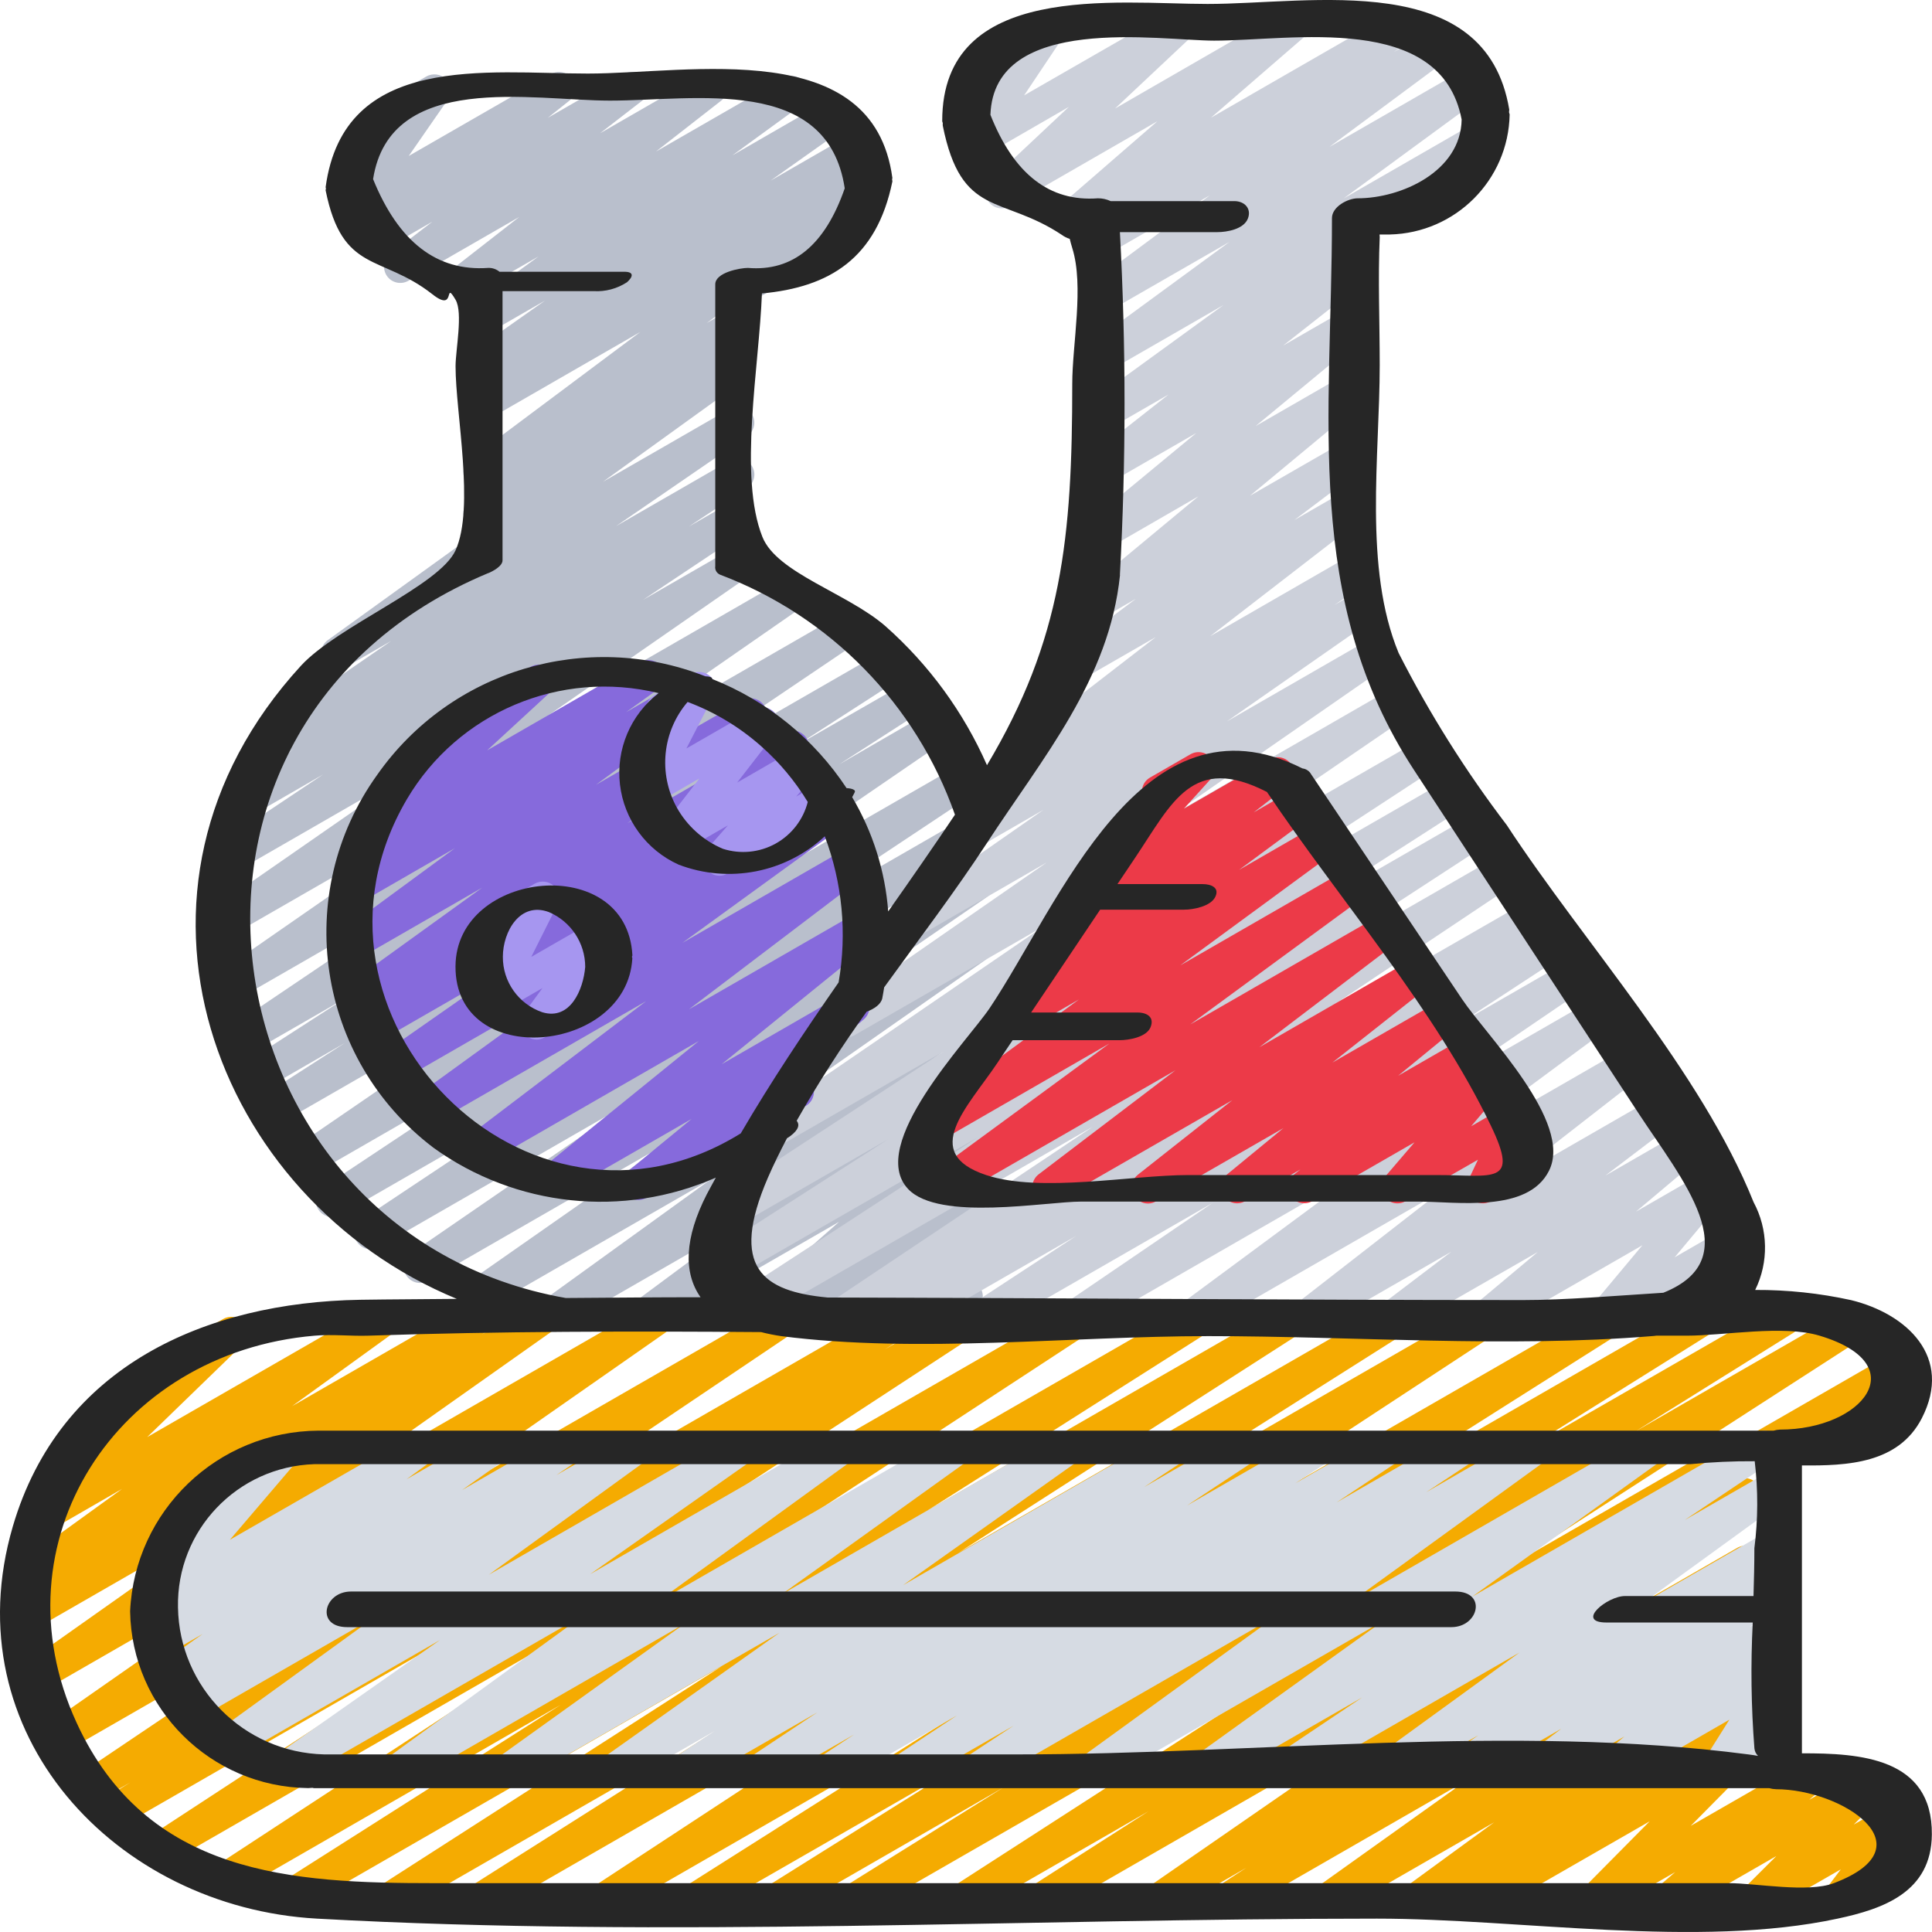
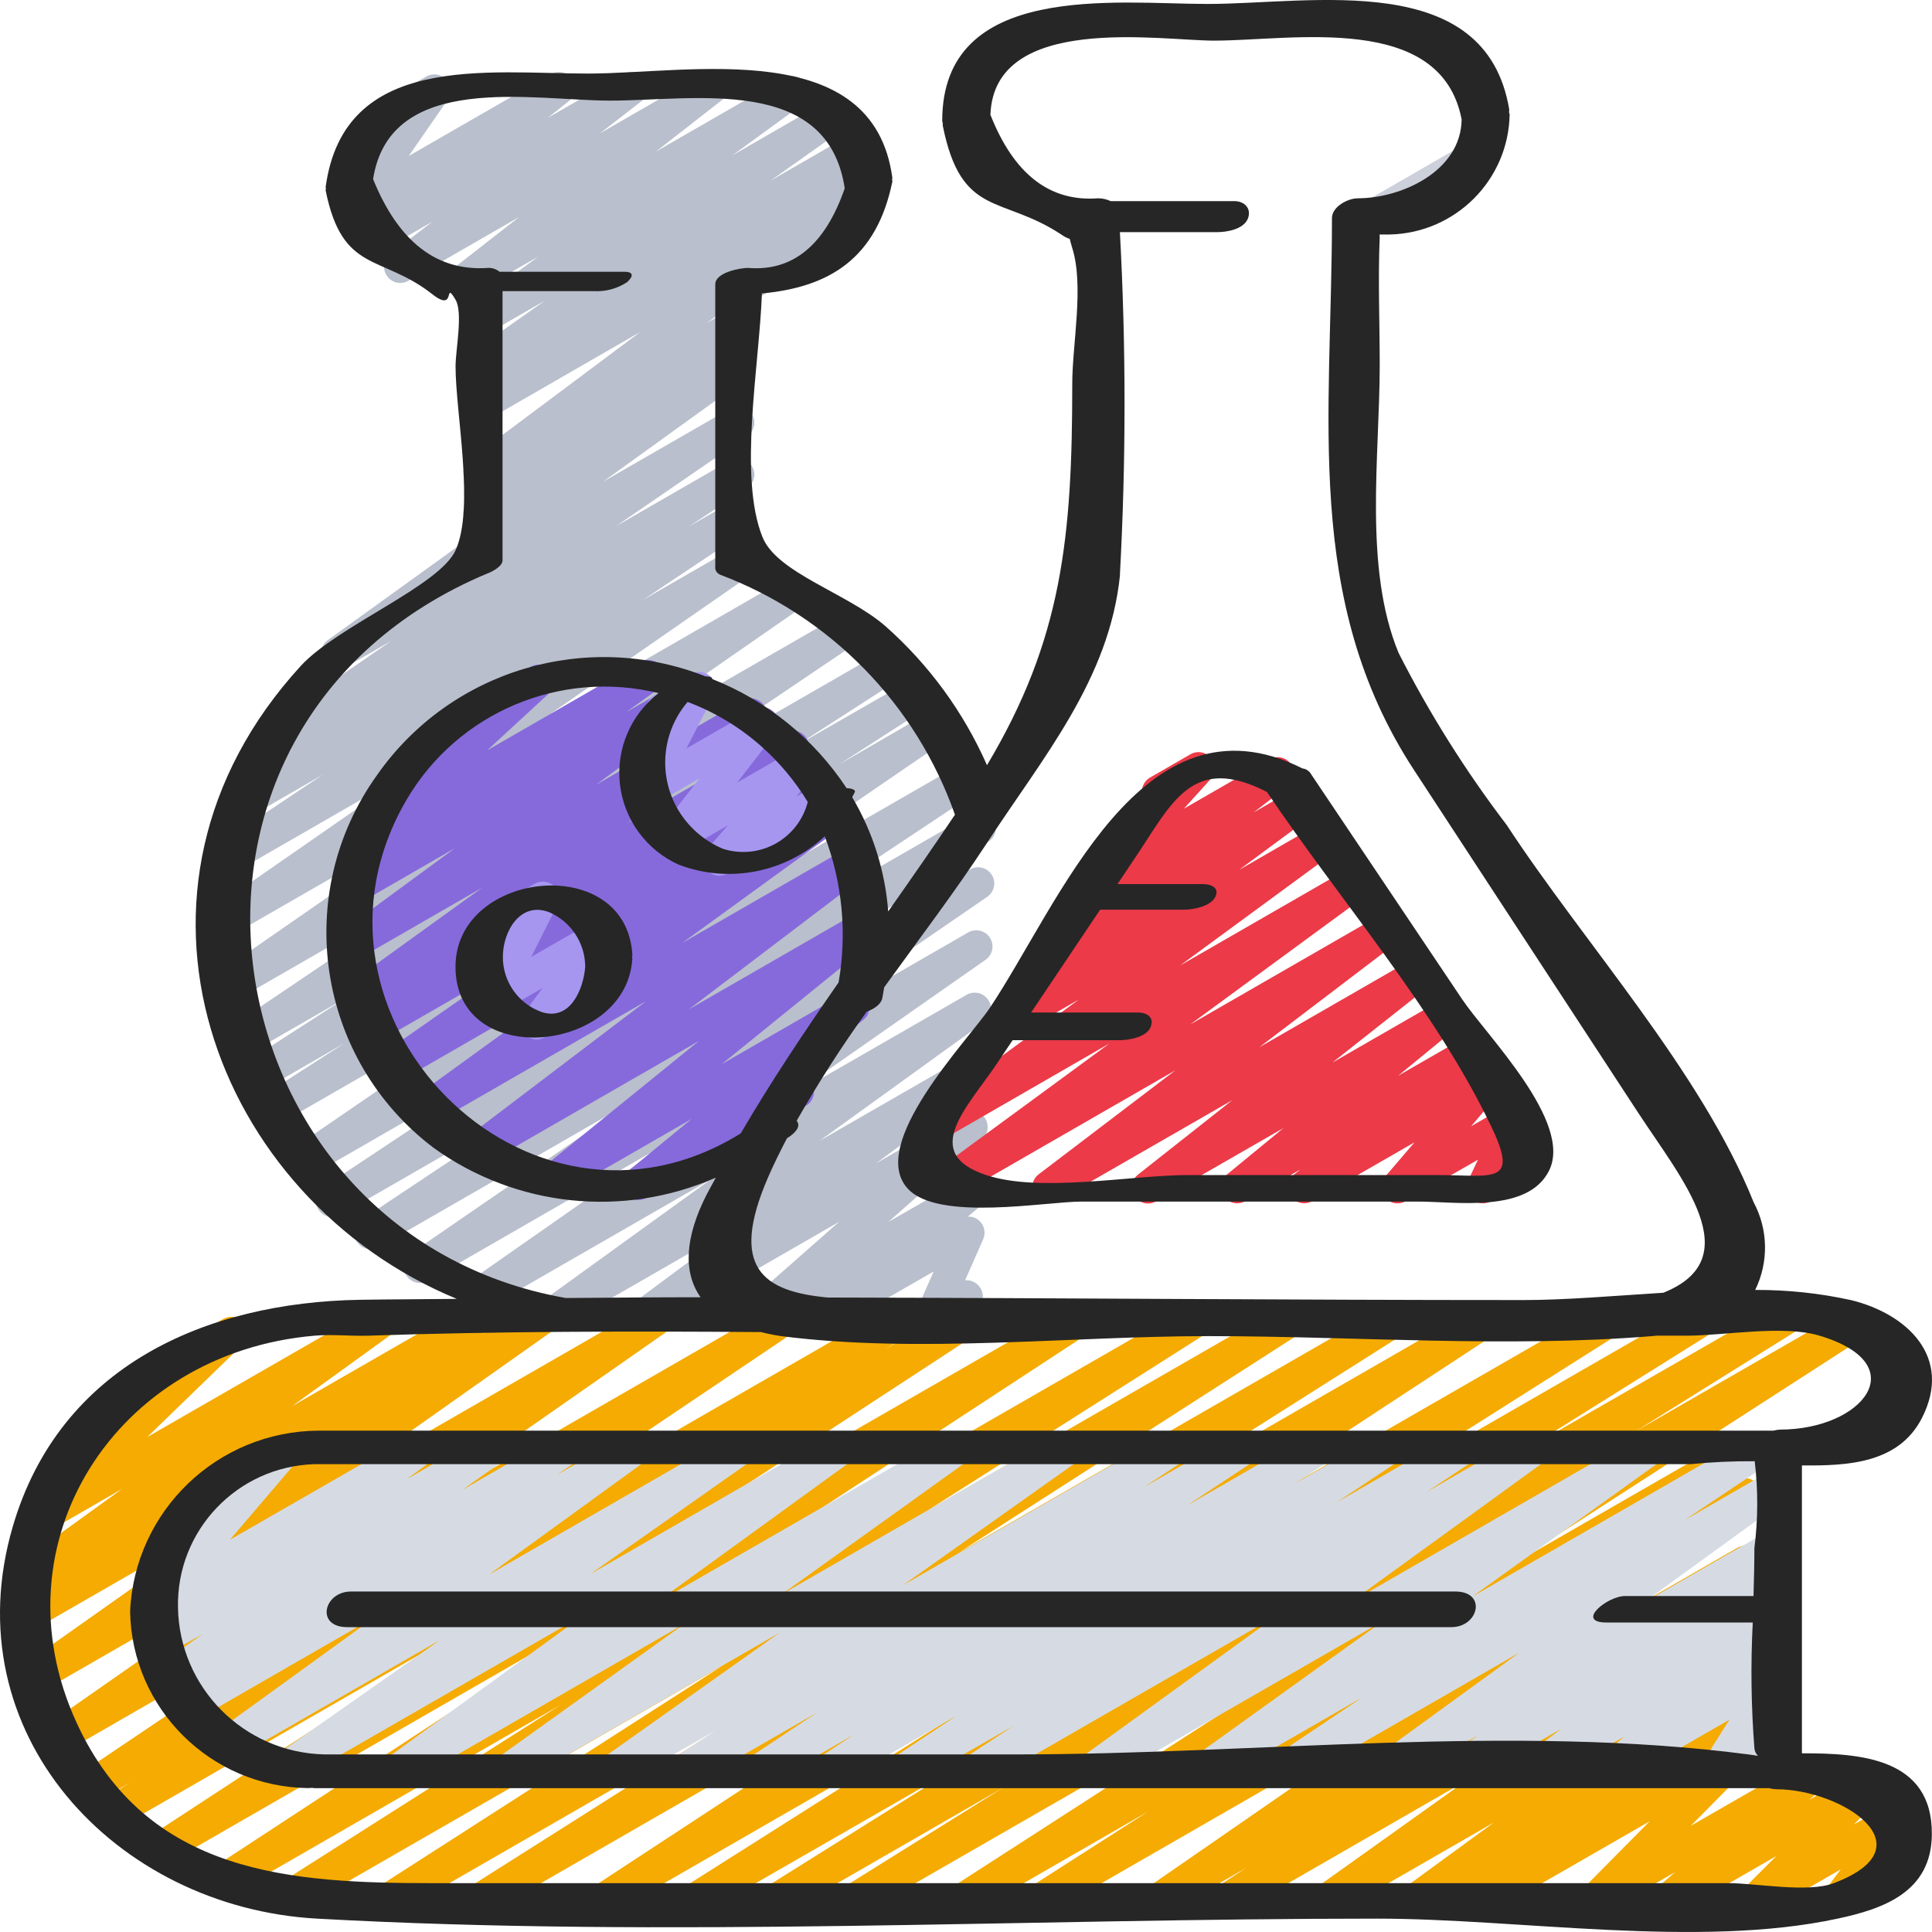
<svg xmlns="http://www.w3.org/2000/svg" width="64" height="64" viewBox="0 0 64 64" fill="none">
  <path d="M25.012 9.843C24.768 9.843 24.555 9.679 24.492 9.445C24.429 9.21 24.532 8.963 24.743 8.842L28.239 6.828C28.497 6.68 28.826 6.768 28.975 7.025C29.123 7.281 29.035 7.61 28.777 7.758L25.281 9.771C25.199 9.818 25.106 9.843 25.012 9.843Z" fill="#B9BFCC" />
  <path d="M21.261 44.158C21.029 44.158 20.824 44.01 20.75 43.791C20.677 43.572 20.753 43.331 20.938 43.192L24.467 40.575L18.673 43.91C18.425 44.052 18.109 43.975 17.954 43.736C17.799 43.497 17.858 43.178 18.089 43.011L23.537 39.075L16.18 43.31C15.931 43.451 15.615 43.373 15.461 43.132C15.307 42.891 15.369 42.572 15.602 42.407L22.047 37.901L14.202 42.417C13.95 42.575 13.617 42.5 13.459 42.248C13.3 41.997 13.376 41.666 13.628 41.508L20.944 36.48L12.537 41.32C12.287 41.456 11.973 41.374 11.822 41.132C11.672 40.891 11.737 40.574 11.97 40.41L18.311 36.191L11.264 40.248C11.014 40.388 10.697 40.307 10.545 40.064C10.393 39.82 10.46 39.501 10.696 39.338L17.708 34.68L10.226 38.989C9.977 39.126 9.664 39.045 9.512 38.805C9.36 38.565 9.422 38.249 9.653 38.083L19.517 31.324L9.144 37.292C8.892 37.428 8.578 37.344 8.428 37.101C8.279 36.857 8.347 36.539 8.583 36.378L11.416 34.554L8.561 36.202C8.397 36.302 8.192 36.307 8.023 36.216C7.854 36.124 7.747 35.95 7.742 35.758C7.737 35.567 7.835 35.387 7.999 35.287L11.419 33.081L8.171 34.951C7.92 35.1 7.596 35.021 7.441 34.775C7.286 34.528 7.357 34.203 7.6 34.043L15.454 28.741L7.761 33.169C7.512 33.308 7.198 33.229 7.045 32.988C6.892 32.748 6.954 32.431 7.186 32.265L15.592 26.43L7.583 31.038C7.333 31.176 7.019 31.097 6.866 30.857C6.713 30.616 6.775 30.299 7.007 30.133L13.699 25.488L7.812 28.878C7.56 29.035 7.228 28.958 7.071 28.706C6.913 28.455 6.99 28.124 7.243 27.967L10.703 25.656L8.349 27.013C8.096 27.169 7.764 27.092 7.608 26.84C7.451 26.588 7.529 26.257 7.782 26.101L9.718 24.822L9.195 25.124C8.945 25.266 8.627 25.187 8.473 24.944C8.32 24.701 8.385 24.381 8.622 24.217L12.962 21.23L11.45 22.102C11.201 22.25 10.879 22.175 10.722 21.933C10.564 21.69 10.628 21.367 10.865 21.201L15.964 17.524C15.719 17.558 15.482 17.422 15.389 17.194C15.296 16.965 15.372 16.703 15.572 16.558L16.28 16.039L16.155 16.111C15.909 16.252 15.595 16.178 15.438 15.942C15.281 15.705 15.336 15.387 15.564 15.217L21.21 10.997L16.148 13.912C15.898 14.057 15.577 13.978 15.423 13.734C15.268 13.489 15.336 13.167 15.576 13.005L16.173 12.599L16.143 12.617C15.894 12.76 15.576 12.683 15.421 12.442C15.266 12.201 15.328 11.881 15.563 11.715L18.059 9.954L16.14 11.059C15.893 11.204 15.575 11.129 15.419 10.889C15.262 10.649 15.322 10.329 15.554 10.162L17.838 8.496L15.652 9.751C15.408 9.891 15.096 9.819 14.938 9.586C14.78 9.354 14.829 9.038 15.051 8.864L17.202 7.186L13.523 9.304C13.278 9.441 12.969 9.367 12.813 9.135C12.657 8.903 12.706 8.59 12.926 8.416L14.324 7.343L12.51 8.387C12.267 8.527 11.956 8.457 11.797 8.226C11.638 7.994 11.685 7.679 11.905 7.504L12.614 6.94L12.014 7.285C11.796 7.411 11.52 7.37 11.349 7.185C11.178 7 11.159 6.722 11.302 6.516L12.593 4.652L12.576 4.663C12.319 4.809 11.992 4.72 11.844 4.465C11.696 4.21 11.783 3.883 12.038 3.734L14.119 2.536C14.337 2.41 14.613 2.451 14.784 2.636C14.955 2.82 14.974 3.098 14.831 3.305L13.54 5.167L18.253 2.455C18.496 2.317 18.805 2.389 18.962 2.619C19.12 2.85 19.074 3.162 18.857 3.338L18.147 3.903L20.665 2.455C20.91 2.316 21.221 2.389 21.378 2.622C21.535 2.855 21.485 3.17 21.263 3.343L19.876 4.416L23.28 2.455C23.525 2.314 23.838 2.386 23.996 2.619C24.154 2.853 24.104 3.169 23.881 3.342L21.729 5.021L25.952 2.59C26.2 2.446 26.517 2.521 26.674 2.761C26.83 3.001 26.77 3.321 26.538 3.488L24.259 5.149L27.442 3.313C27.691 3.17 28.009 3.247 28.163 3.489C28.319 3.73 28.256 4.05 28.022 4.216L25.527 5.984L28.232 4.426C28.482 4.286 28.798 4.366 28.951 4.608C29.104 4.851 29.038 5.17 28.803 5.334L28.218 5.732L28.468 5.587C28.715 5.445 29.029 5.519 29.186 5.756C29.343 5.993 29.288 6.31 29.06 6.481L23.413 10.701L24.177 10.26C24.424 10.118 24.74 10.193 24.896 10.431C25.052 10.67 24.994 10.989 24.764 11.157L24.056 11.676L24.179 11.606C24.427 11.457 24.749 11.532 24.907 11.774C25.064 12.017 25 12.34 24.763 12.506L19.975 15.959L24.183 13.537C24.433 13.394 24.751 13.473 24.905 13.716C25.059 13.959 24.993 14.28 24.756 14.443L20.409 17.428L24.185 15.253C24.436 15.111 24.756 15.192 24.908 15.437C25.061 15.682 24.992 16.003 24.752 16.164L22.821 17.442L24.188 16.655C24.441 16.498 24.772 16.575 24.93 16.826C25.087 17.078 25.01 17.409 24.758 17.565L21.299 19.873L24.191 18.209C24.44 18.07 24.754 18.15 24.907 18.39C25.06 18.63 24.998 18.948 24.766 19.114L18.076 23.758L26.083 19.145C26.333 19 26.653 19.078 26.808 19.321C26.963 19.565 26.897 19.887 26.659 20.05L18.25 25.887L27.87 20.347C28.121 20.199 28.445 20.277 28.6 20.524C28.755 20.77 28.685 21.095 28.441 21.256L20.587 26.56L29.279 21.556C29.531 21.413 29.852 21.496 30.004 21.743C30.155 21.99 30.082 22.313 29.839 22.472L26.42 24.677L30.069 22.583C30.322 22.44 30.643 22.523 30.794 22.77C30.946 23.017 30.873 23.34 30.63 23.498L27.798 25.322L30.822 23.572C31.073 23.424 31.396 23.502 31.551 23.747C31.707 23.993 31.639 24.317 31.397 24.479L21.533 31.238L31.695 25.388C31.946 25.245 32.266 25.326 32.418 25.571C32.571 25.816 32.502 26.137 32.262 26.299L25.25 30.958L32.175 26.971C32.427 26.822 32.752 26.901 32.906 27.149C33.061 27.397 32.988 27.723 32.743 27.882L26.4 32.101L32.124 28.805C32.375 28.657 32.698 28.734 32.853 28.98C33.009 29.225 32.94 29.549 32.699 29.711L25.383 34.739L32.075 30.887C32.324 30.746 32.64 30.825 32.794 31.065C32.948 31.306 32.886 31.625 32.653 31.791L26.211 36.297L32.021 32.954C32.269 32.812 32.585 32.888 32.74 33.127C32.896 33.366 32.836 33.685 32.605 33.853L27.152 37.79L31.965 35.021C32.212 34.878 32.528 34.952 32.685 35.19C32.842 35.428 32.785 35.746 32.556 35.916L29.028 38.533L31.914 36.871C32.153 36.735 32.457 36.801 32.617 37.023C32.778 37.246 32.745 37.554 32.539 37.736L29.424 40.481L31.853 39.086C32.095 38.948 32.402 39.017 32.561 39.244C32.721 39.471 32.68 39.783 32.468 39.962L32.059 40.304C32.197 40.294 32.334 40.341 32.436 40.435C32.609 40.59 32.663 40.837 32.57 41.05L31.97 42.411C32.179 42.395 32.378 42.498 32.485 42.677C32.633 42.933 32.545 43.26 32.289 43.409L31.124 44.083C30.922 44.198 30.67 44.172 30.497 44.018C30.323 43.863 30.269 43.616 30.362 43.403L30.93 42.119L27.513 44.083C27.272 44.218 26.967 44.149 26.809 43.923C26.65 43.697 26.689 43.388 26.898 43.208L27.05 43.081L25.308 44.083C25.069 44.218 24.766 44.153 24.605 43.93C24.445 43.707 24.478 43.4 24.683 43.217L27.797 40.474L21.53 44.083C21.448 44.131 21.355 44.157 21.261 44.158Z" fill="#B9BFCC" />
-   <path d="M58.343 48.482C58.1 48.481 57.888 48.318 57.825 48.084C57.762 47.851 57.864 47.604 58.074 47.482L62.756 44.786C62.978 44.659 63.259 44.706 63.428 44.897C63.597 45.089 63.607 45.372 63.452 45.576L62.914 46.271C63.155 46.277 63.362 46.441 63.422 46.674C63.482 46.906 63.38 47.15 63.172 47.271L61.235 48.383C61.013 48.51 60.732 48.464 60.563 48.272C60.394 48.081 60.384 47.797 60.539 47.594L60.948 47.057L58.604 48.407C58.525 48.454 58.435 48.48 58.343 48.482Z" fill="#F5AB01" />
  <path d="M28.292 63.47C28.052 63.47 27.84 63.312 27.774 63.082C27.707 62.852 27.802 62.605 28.006 62.478L33.231 59.218L25.971 63.402C25.718 63.544 25.398 63.459 25.247 63.211C25.098 62.963 25.172 62.641 25.416 62.484L31.648 58.582L23.273 63.395C23.02 63.531 22.705 63.446 22.557 63.201C22.408 62.956 22.478 62.638 22.715 62.478L31.524 56.899L20.244 63.395C19.993 63.531 19.679 63.447 19.529 63.205C19.379 62.962 19.445 62.645 19.68 62.483L33.59 53.363L16.158 63.395C15.905 63.531 15.59 63.446 15.441 63.201C15.293 62.956 15.363 62.638 15.601 62.478L24.429 56.888L13.126 63.395C12.875 63.527 12.563 63.442 12.415 63.2C12.267 62.958 12.333 62.643 12.566 62.48L23.912 55.195L9.841 63.294C9.588 63.438 9.265 63.355 9.114 63.106C8.963 62.857 9.038 62.533 9.284 62.376L18.571 56.476L7.589 62.803C7.339 62.938 7.026 62.855 6.877 62.613C6.727 62.372 6.792 62.056 7.024 61.892L19.835 53.506L5.483 61.767C5.23 61.918 4.903 61.838 4.748 61.588C4.594 61.339 4.669 61.011 4.918 60.854L16.076 53.559L3.962 60.532C3.708 60.685 3.377 60.603 3.224 60.349C3.07 60.095 3.153 59.766 3.407 59.613L4.316 59.045L3.17 59.703C2.92 59.841 2.605 59.76 2.454 59.518C2.302 59.276 2.367 58.958 2.601 58.794L13.01 51.786L2.117 58.056C1.868 58.197 1.552 58.118 1.398 57.878C1.244 57.637 1.306 57.318 1.539 57.153L11.374 50.286L1.379 56.04C1.128 56.199 0.796 56.124 0.637 55.874C0.478 55.623 0.552 55.292 0.803 55.133L8.168 49.932L1.126 53.983C0.874 54.129 0.552 54.048 0.399 53.801C0.246 53.555 0.317 53.231 0.56 53.071L1.063 52.741C0.848 52.78 0.63 52.687 0.509 52.506C0.352 52.266 0.412 51.946 0.644 51.779L4.045 49.321L1.678 50.686C1.443 50.823 1.143 50.764 0.978 50.547C0.814 50.331 0.837 50.026 1.033 49.838L4.193 46.77C3.933 46.888 3.626 46.783 3.494 46.531C3.361 46.279 3.449 45.968 3.693 45.822L7.388 43.696C7.623 43.559 7.924 43.618 8.088 43.834C8.253 44.051 8.229 44.355 8.034 44.544L4.877 47.605L12.49 43.225C12.738 43.083 13.054 43.159 13.209 43.398C13.365 43.637 13.305 43.956 13.074 44.124L9.674 46.582L15.506 43.225C15.756 43.09 16.069 43.173 16.218 43.415C16.368 43.656 16.303 43.972 16.071 44.135L15.972 44.202L17.671 43.225C17.919 43.087 18.232 43.165 18.385 43.404C18.538 43.642 18.48 43.958 18.25 44.126L10.887 49.327L21.49 43.225C21.738 43.089 22.05 43.168 22.202 43.406C22.355 43.644 22.296 43.959 22.068 44.127L12.235 50.993L25.732 43.225C25.982 43.091 26.293 43.173 26.443 43.413C26.593 43.652 26.531 43.967 26.302 44.132L15.887 51.145L29.646 43.225C29.899 43.088 30.215 43.174 30.364 43.42C30.512 43.666 30.44 43.984 30.201 44.143L29.313 44.698L31.873 43.225C32.124 43.088 32.438 43.172 32.588 43.414C32.738 43.657 32.671 43.974 32.436 44.136L21.278 51.432L35.544 43.225C35.795 43.088 36.109 43.172 36.259 43.414C36.409 43.657 36.342 43.974 36.107 44.136L23.29 52.526L39.452 43.225C39.705 43.088 40.02 43.173 40.169 43.418C40.318 43.663 40.248 43.981 40.01 44.141L30.727 50.036L42.562 43.225C42.813 43.092 43.125 43.177 43.273 43.419C43.421 43.661 43.355 43.977 43.121 44.139L31.773 51.423L46.021 43.225C46.273 43.088 46.588 43.173 46.737 43.418C46.886 43.663 46.816 43.981 46.578 44.141L37.742 49.736L49.054 43.225C49.305 43.088 49.619 43.172 49.769 43.414C49.919 43.657 49.852 43.974 49.618 44.136L35.712 53.256L53.142 43.225C53.394 43.092 53.706 43.178 53.854 43.421C54.001 43.664 53.933 43.98 53.699 44.141L44.885 49.72L56.169 43.225C56.422 43.083 56.743 43.168 56.893 43.416C57.042 43.664 56.968 43.986 56.724 44.143L50.493 48.042L58.867 43.225C59.12 43.088 59.436 43.174 59.584 43.42C59.733 43.666 59.661 43.984 59.421 44.143L54.193 47.406L61.243 43.348C61.495 43.212 61.809 43.296 61.959 43.539C62.108 43.783 62.04 44.101 61.803 44.262L49.917 51.932L57.526 47.553C57.777 47.418 58.091 47.503 58.239 47.747C58.388 47.99 58.319 48.306 58.084 48.468L54.199 50.949L57.534 49.032C57.783 48.893 58.098 48.973 58.251 49.213C58.404 49.453 58.342 49.771 58.11 49.936L49.357 55.992L57.534 51.283C57.787 51.128 58.119 51.206 58.275 51.459C58.43 51.711 58.351 52.042 58.098 52.197L57.166 52.803L57.538 52.589C57.787 52.449 58.101 52.526 58.255 52.765C58.41 53.004 58.351 53.321 58.121 53.489L53.232 56.979L57.546 54.495C57.793 54.356 58.106 54.432 58.261 54.669C58.416 54.906 58.36 55.223 58.132 55.392L55.214 57.524L57.551 56.178C57.8 56.035 58.117 56.111 58.273 56.351C58.429 56.592 58.368 56.912 58.135 57.079L57.755 57.351C57.983 57.321 58.204 57.439 58.307 57.644C58.409 57.849 58.369 58.097 58.208 58.26L56.009 60.483L59.902 58.245C60.142 58.109 60.446 58.177 60.606 58.401C60.766 58.625 60.729 58.934 60.522 59.115L59.932 59.621L61.838 58.525C62.072 58.395 62.365 58.456 62.527 58.668C62.689 58.88 62.67 59.179 62.483 59.369L61.407 60.442L62.715 59.691C62.936 59.564 63.217 59.61 63.386 59.8C63.556 59.992 63.567 60.275 63.413 60.478L62.837 61.241C63.053 61.214 63.265 61.317 63.375 61.504C63.524 61.761 63.436 62.089 63.178 62.237L61.162 63.395C60.941 63.522 60.66 63.477 60.491 63.286C60.321 63.095 60.31 62.812 60.463 62.608L60.979 61.925L58.42 63.395C58.187 63.522 57.895 63.461 57.733 63.25C57.572 63.039 57.589 62.742 57.774 62.551L58.844 61.484L55.52 63.395C55.28 63.53 54.976 63.462 54.817 63.238C54.657 63.014 54.693 62.706 54.9 62.525L55.492 62.016L53.093 63.395C52.861 63.516 52.575 63.454 52.415 63.246C52.256 63.039 52.269 62.747 52.447 62.556L54.647 60.334L49.321 63.395C49.072 63.538 48.755 63.462 48.599 63.222C48.443 62.981 48.504 62.661 48.738 62.494L48.785 62.461L47.162 63.395C46.915 63.534 46.602 63.457 46.447 63.22C46.292 62.983 46.349 62.667 46.576 62.498L49.495 60.367L44.234 63.395C43.986 63.534 43.671 63.457 43.517 63.218C43.363 62.98 43.422 62.662 43.652 62.494L48.542 59.005L40.915 63.395C40.663 63.533 40.347 63.45 40.197 63.206C40.046 62.962 40.115 62.643 40.352 62.481L41.283 61.874L38.641 63.395C38.392 63.533 38.078 63.454 37.925 63.214C37.772 62.973 37.834 62.656 38.066 62.49L46.816 56.44L34.732 63.395C34.481 63.529 34.167 63.444 34.019 63.2C33.87 62.957 33.938 62.641 34.174 62.479L38.047 60L32.153 63.395C31.901 63.535 31.583 63.452 31.432 63.206C31.282 62.961 31.352 62.641 31.592 62.48L43.483 54.812L28.562 63.395C28.48 63.443 28.387 63.469 28.292 63.47Z" fill="#F5AB01" />
  <path d="M45.454 7.696C45.211 7.696 44.997 7.533 44.934 7.299C44.871 7.064 44.974 6.817 45.185 6.695L48.682 4.678C48.939 4.53 49.269 4.618 49.417 4.875C49.566 5.132 49.477 5.46 49.22 5.609L45.719 7.624C45.638 7.671 45.547 7.696 45.454 7.696Z" fill="#CCD0DA" />
-   <path d="M29.92 44.159C29.681 44.159 29.471 44.001 29.404 43.772C29.337 43.543 29.43 43.298 29.632 43.17L29.864 43.022L28.015 44.086C27.765 44.221 27.453 44.138 27.302 43.898C27.152 43.657 27.215 43.342 27.447 43.177L36.201 37.324L24.904 43.834C24.651 43.989 24.32 43.91 24.164 43.658C24.008 43.406 24.087 43.075 24.34 42.92L32.395 37.673L23.862 42.586C23.609 42.73 23.288 42.647 23.137 42.4C22.985 42.152 23.058 41.83 23.301 41.671L29.42 37.739L24.04 40.835C23.788 40.986 23.461 40.906 23.306 40.657C23.152 40.407 23.227 40.08 23.476 39.922L31.262 34.83L25.96 37.883C25.71 38.025 25.392 37.946 25.238 37.703C25.084 37.46 25.15 37.14 25.386 36.976L34.588 30.677L28.299 34.297C28.05 34.434 27.737 34.355 27.584 34.116C27.432 33.877 27.492 33.56 27.722 33.394L34.672 28.572L30.457 30.999C30.208 31.142 29.89 31.064 29.735 30.822C29.581 30.58 29.645 30.259 29.88 30.095L34.568 26.825L32.358 28.097C32.108 28.242 31.787 28.163 31.633 27.919C31.479 27.674 31.546 27.352 31.786 27.189L33.507 26.018C33.326 26.013 33.158 25.926 33.05 25.781C32.892 25.547 32.943 25.231 33.166 25.058L38.289 21.102L35.895 22.479C35.648 22.623 35.332 22.55 35.174 22.313C35.017 22.076 35.072 21.757 35.301 21.587L37.627 19.836L36.492 20.49C36.25 20.632 35.939 20.564 35.778 20.334C35.617 20.105 35.661 19.79 35.879 19.613L39.699 16.442L36.606 18.227C36.364 18.366 36.055 18.297 35.895 18.068C35.736 17.839 35.779 17.527 35.994 17.349L39.627 14.345L36.601 16.087C36.356 16.227 36.045 16.156 35.887 15.923C35.729 15.69 35.778 15.375 35.999 15.201L38.711 13.068L36.596 14.286C36.349 14.426 36.034 14.35 35.879 14.112C35.724 13.874 35.782 13.556 36.011 13.388L40.53 10.105L36.589 12.374C36.341 12.517 36.026 12.441 35.869 12.203C35.713 11.964 35.771 11.646 36.001 11.477L40.729 8.013L36.586 10.395C36.339 10.538 36.023 10.464 35.866 10.226C35.709 9.988 35.765 9.669 35.995 9.5L40.083 6.467L36.58 8.486C36.331 8.629 36.014 8.552 35.858 8.311C35.703 8.069 35.766 7.749 36 7.584L36.594 7.165L35.824 7.608C35.584 7.745 35.279 7.679 35.118 7.455C34.958 7.23 34.994 6.921 35.202 6.739L38.341 4.016L33.462 6.825C33.225 6.969 32.916 6.909 32.751 6.686C32.585 6.463 32.617 6.152 32.824 5.967L35.406 3.541L32.471 5.236C32.255 5.36 31.981 5.32 31.81 5.138C31.64 4.957 31.616 4.682 31.755 4.474L33.096 2.466L33.008 2.518C32.751 2.663 32.424 2.575 32.276 2.319C32.129 2.064 32.215 1.738 32.47 1.588L34.551 0.39C34.768 0.265 35.042 0.305 35.213 0.487C35.384 0.67 35.407 0.945 35.267 1.153L33.926 3.159L38.883 0.31C39.12 0.168 39.427 0.229 39.591 0.451C39.756 0.673 39.725 0.983 39.52 1.168L36.937 3.595L42.634 0.31C42.874 0.172 43.179 0.239 43.34 0.463C43.5 0.688 43.464 0.997 43.256 1.179L40.118 3.897L46.192 0.401C46.441 0.258 46.759 0.335 46.914 0.576C47.069 0.817 47.007 1.137 46.772 1.303L46.179 1.72L47.537 0.939C47.784 0.8 48.097 0.875 48.253 1.111C48.408 1.348 48.353 1.664 48.127 1.834L44.038 4.867L48.643 2.216C48.891 2.074 49.207 2.149 49.363 2.387C49.519 2.626 49.461 2.944 49.231 3.113L44.509 6.574L48.797 4.106C49.045 3.96 49.365 4.035 49.522 4.276C49.679 4.517 49.617 4.839 49.383 5.006L44.737 8.378C44.984 8.307 45.246 8.421 45.363 8.65C45.48 8.878 45.419 9.157 45.217 9.315L42.507 11.447L44.615 10.234C44.857 10.094 45.166 10.163 45.325 10.392C45.485 10.621 45.443 10.933 45.227 11.111L41.593 14.115L44.615 12.375C44.857 12.233 45.168 12.301 45.329 12.531C45.49 12.761 45.446 13.075 45.228 13.253L41.407 16.423L44.615 14.579C44.861 14.438 45.174 14.512 45.331 14.748C45.488 14.984 45.434 15.3 45.208 15.471L42.88 17.226L44.616 16.227C44.861 16.087 45.172 16.16 45.329 16.393C45.487 16.627 45.436 16.942 45.214 17.115L40.093 21.072L44.612 18.468C44.862 18.323 45.183 18.402 45.337 18.646C45.492 18.891 45.424 19.213 45.184 19.376L44.202 20.044L44.754 19.722C45.003 19.579 45.321 19.657 45.476 19.9C45.63 20.142 45.566 20.462 45.331 20.627L40.645 23.896L45.197 21.275C45.447 21.13 45.767 21.207 45.922 21.451C46.077 21.695 46.011 22.017 45.773 22.18L38.822 27.002L46.031 22.849C46.282 22.696 46.61 22.772 46.767 23.02C46.923 23.268 46.851 23.596 46.604 23.756L37.4 30.053L47.093 24.474C47.345 24.323 47.673 24.403 47.827 24.652C47.982 24.902 47.906 25.23 47.658 25.387L39.866 30.483L47.972 25.816C48.225 25.668 48.551 25.75 48.703 26C48.856 26.25 48.779 26.576 48.531 26.732L42.408 30.666L48.756 27.012C49.009 26.857 49.341 26.936 49.496 27.188C49.652 27.441 49.573 27.771 49.32 27.926L41.266 33.174L49.635 28.354C49.887 28.205 50.212 28.284 50.367 28.532C50.522 28.78 50.449 29.106 50.203 29.265L41.442 35.118L50.619 29.838C50.872 29.694 51.194 29.777 51.346 30.026C51.497 30.275 51.422 30.599 51.176 30.756L50.941 30.905L51.214 30.748C51.466 30.605 51.786 30.687 51.938 30.933C52.09 31.179 52.019 31.501 51.777 31.661L48.381 33.884L51.925 31.846C52.175 31.701 52.496 31.779 52.65 32.024C52.804 32.269 52.737 32.591 52.497 32.753L47.611 36.079L52.758 33.117C53.004 32.977 53.317 33.052 53.473 33.289C53.629 33.525 53.574 33.842 53.347 34.012L47.304 38.482L53.815 34.734C54.06 34.592 54.373 34.664 54.531 34.898C54.689 35.132 54.639 35.448 54.416 35.621L49.682 39.307L54.858 36.326C55.103 36.187 55.414 36.261 55.57 36.495C55.727 36.729 55.675 37.044 55.453 37.216L53.177 38.945L55.643 37.525C55.884 37.388 56.191 37.456 56.35 37.683C56.51 37.91 56.47 38.22 56.259 38.4L54.194 40.137L56.488 38.816C56.714 38.686 57 38.737 57.168 38.935C57.336 39.134 57.337 39.424 57.17 39.624L55.475 41.65L57.426 40.527C57.647 40.402 57.925 40.448 58.094 40.637C58.263 40.826 58.276 41.108 58.125 41.312L57.527 42.112C57.681 42.141 57.814 42.236 57.892 42.371C58.04 42.628 57.952 42.955 57.695 43.103L55.998 44.083C55.777 44.209 55.498 44.164 55.328 43.974C55.159 43.785 55.146 43.503 55.298 43.298L55.699 42.762L53.396 44.083C53.17 44.212 52.883 44.162 52.715 43.963C52.548 43.765 52.547 43.475 52.714 43.275L54.406 41.251L49.486 44.083C49.245 44.217 48.941 44.149 48.782 43.923C48.624 43.698 48.662 43.39 48.87 43.209L50.941 41.474L46.398 44.083C46.153 44.221 45.842 44.147 45.685 43.913C45.529 43.679 45.58 43.365 45.803 43.192L48.077 41.465L43.529 44.083C43.285 44.224 42.972 44.152 42.814 43.919C42.656 43.685 42.706 43.369 42.929 43.196L47.669 39.508L39.721 44.083C39.474 44.222 39.161 44.147 39.005 43.911C38.849 43.675 38.905 43.358 39.131 43.188L45.176 38.718L35.854 44.083C35.604 44.221 35.289 44.141 35.137 43.9C34.985 43.659 35.048 43.341 35.282 43.176L40.166 39.85L32.81 44.083C32.559 44.219 32.245 44.136 32.095 43.893C31.945 43.651 32.011 43.333 32.246 43.171L35.645 40.944L30.189 44.083C30.108 44.131 30.015 44.158 29.92 44.159Z" fill="#CCD0DA" />
  <path d="M38.031 39.869C37.802 39.869 37.597 39.724 37.522 39.509C37.447 39.293 37.517 39.053 37.696 38.912L40.823 36.444L35.003 39.791C34.758 39.933 34.444 39.86 34.287 39.625C34.129 39.389 34.182 39.073 34.407 38.901L38.937 35.455L31.563 39.7C31.317 39.838 31.005 39.762 30.85 39.526C30.695 39.29 30.75 38.974 30.976 38.804L36.753 34.566L31.209 37.761C30.962 37.904 30.646 37.829 30.49 37.59C30.334 37.352 30.392 37.033 30.622 36.865L35.74 33.109L33.439 34.433C33.192 34.573 32.879 34.498 32.723 34.262C32.568 34.025 32.623 33.709 32.849 33.539L35.241 31.772L35.213 31.787C34.968 31.926 34.657 31.853 34.5 31.62C34.343 31.386 34.393 31.072 34.615 30.898L36.444 29.483C36.313 29.462 36.195 29.393 36.111 29.291C35.945 29.086 35.953 28.79 36.131 28.594L37.96 26.577C37.937 26.551 37.916 26.522 37.9 26.492C37.751 26.236 37.838 25.908 38.095 25.759L39.433 24.988C39.662 24.855 39.955 24.908 40.122 25.114C40.289 25.32 40.28 25.617 40.101 25.813L39.218 26.789L42.054 25.156C42.299 25.014 42.612 25.086 42.771 25.32C42.929 25.555 42.877 25.872 42.653 26.045L41.529 26.913L42.846 26.154C43.094 26.009 43.411 26.083 43.569 26.322C43.726 26.561 43.668 26.881 43.436 27.05L41.043 28.818L43.626 27.329C43.873 27.186 44.189 27.262 44.345 27.5C44.501 27.739 44.443 28.057 44.213 28.226L39.096 31.981L44.614 28.804C44.861 28.665 45.174 28.741 45.329 28.978C45.484 29.215 45.428 29.532 45.201 29.701L39.428 33.936L45.653 30.352C45.898 30.211 46.212 30.284 46.369 30.519C46.526 30.754 46.474 31.071 46.249 31.243L41.716 34.692L46.657 31.847C46.902 31.704 47.215 31.775 47.374 32.008C47.533 32.242 47.483 32.558 47.261 32.732L44.136 35.2L47.578 33.22C47.821 33.081 48.129 33.15 48.289 33.378C48.449 33.607 48.406 33.92 48.191 34.098L46.315 35.636L48.405 34.433C48.648 34.292 48.959 34.361 49.119 34.592C49.279 34.823 49.233 35.138 49.014 35.314L48.798 35.487L49.023 35.358C49.25 35.229 49.537 35.28 49.704 35.48C49.871 35.68 49.87 35.97 49.702 36.169L48.734 37.308L49.891 36.641C50.093 36.528 50.346 36.558 50.517 36.714C50.688 36.871 50.739 37.119 50.644 37.33L50.321 38.018L50.428 37.957C50.686 37.811 51.012 37.9 51.16 38.155C51.308 38.41 51.222 38.737 50.967 38.886L49.388 39.794C49.185 39.907 48.933 39.877 48.762 39.721C48.59 39.564 48.539 39.316 48.635 39.105L48.958 38.418L46.562 39.791C46.335 39.922 46.047 39.871 45.879 39.67C45.711 39.47 45.713 39.178 45.883 38.979L46.858 37.841L43.468 39.791C43.226 39.927 42.92 39.856 42.762 39.628C42.604 39.4 42.647 39.089 42.861 38.912L43.076 38.74L41.247 39.791C41.005 39.928 40.698 39.859 40.539 39.631C40.381 39.403 40.422 39.092 40.636 38.914L42.515 37.37L38.303 39.791C38.221 39.841 38.127 39.868 38.031 39.869Z" fill="#EC3A48" />
  <path d="M21.139 39.752C20.912 39.751 20.711 39.609 20.634 39.396C20.558 39.184 20.623 38.946 20.797 38.802L22.911 37.066L18.599 39.548C18.357 39.684 18.051 39.613 17.893 39.384C17.735 39.156 17.778 38.846 17.992 38.668L23.151 34.484L16.049 38.574C15.804 38.712 15.493 38.638 15.337 38.404C15.181 38.17 15.232 37.856 15.455 37.683L21.402 33.166L14.338 37.233C14.09 37.373 13.776 37.297 13.621 37.059C13.466 36.821 13.523 36.503 13.752 36.334L19.192 32.389L13.232 35.822C12.983 35.958 12.672 35.878 12.519 35.64C12.367 35.402 12.426 35.087 12.654 34.919L16.533 32.209L12.576 34.486C12.326 34.622 12.012 34.54 11.862 34.298C11.711 34.057 11.776 33.74 12.009 33.576L12.149 33.483C11.9 33.616 11.589 33.534 11.439 33.294C11.289 33.055 11.351 32.74 11.58 32.575L15.974 29.404L11.93 31.733C11.682 31.88 11.363 31.806 11.205 31.565C11.047 31.325 11.107 31.004 11.341 30.836L15.07 28.097L12.058 29.834C11.81 29.978 11.492 29.901 11.336 29.661C11.18 29.421 11.241 29.101 11.475 28.934L12.524 28.183L12.504 28.194C12.267 28.329 11.966 28.266 11.804 28.046C11.642 27.827 11.671 27.521 11.871 27.335L14.23 25.162C13.992 25.151 13.789 24.985 13.732 24.753C13.675 24.522 13.778 24.281 13.985 24.162L17.577 22.089C17.814 21.953 18.116 22.017 18.278 22.236C18.44 22.456 18.411 22.762 18.211 22.947L16.137 24.857L21.206 21.938C21.455 21.794 21.772 21.87 21.928 22.111C22.084 22.351 22.023 22.671 21.79 22.838L20.737 23.594L22.878 22.361C23.126 22.219 23.442 22.294 23.598 22.533C23.754 22.771 23.696 23.09 23.466 23.258L19.74 25.998L24.589 23.209C24.838 23.061 25.16 23.135 25.317 23.378C25.474 23.62 25.411 23.944 25.173 24.109L20.777 27.273L25.976 24.281C26.139 24.18 26.344 24.173 26.514 24.264C26.683 24.355 26.791 24.528 26.797 24.72C26.803 24.912 26.706 25.092 26.543 25.193L26.414 25.279L26.645 25.145C26.894 25.005 27.21 25.083 27.364 25.324C27.518 25.564 27.456 25.883 27.223 26.049L23.343 28.759L27.467 26.38C27.715 26.234 28.035 26.309 28.192 26.55C28.349 26.791 28.287 27.113 28.052 27.279L22.603 31.235L28.168 28.032C28.414 27.888 28.73 27.96 28.888 28.198C29.046 28.435 28.99 28.754 28.762 28.924L22.818 33.438L28.46 30.189C28.703 30.047 29.015 30.117 29.174 30.348C29.334 30.579 29.288 30.894 29.069 31.07L23.905 35.254L27.993 32.899C28.236 32.759 28.545 32.828 28.705 33.058C28.865 33.287 28.821 33.6 28.604 33.778L26.334 35.642C26.591 35.599 26.841 35.745 26.93 35.989C27.018 36.233 26.918 36.505 26.692 36.635L21.404 39.684C21.323 39.73 21.232 39.753 21.139 39.752Z" fill="#866ADC" />
  <path d="M17.775 34.437C17.573 34.435 17.389 34.321 17.299 34.141C17.208 33.962 17.226 33.746 17.345 33.584L17.969 32.732L16.596 33.523C16.39 33.643 16.13 33.614 15.956 33.452C15.781 33.289 15.736 33.031 15.843 32.819L16.704 31.102L16.488 31.227C16.231 31.372 15.905 31.284 15.757 31.029C15.609 30.773 15.695 30.447 15.95 30.297L17.706 29.277C17.912 29.157 18.173 29.185 18.347 29.348C18.521 29.511 18.567 29.768 18.46 29.981L17.599 31.698L19.632 30.531C19.852 30.405 20.131 30.45 20.3 30.639C20.47 30.827 20.484 31.108 20.335 31.312L19.706 32.171C19.968 32.057 20.274 32.168 20.401 32.424C20.529 32.679 20.433 32.989 20.184 33.13L18.04 34.365C17.96 34.412 17.868 34.436 17.775 34.437Z" fill="#A696F0" />
  <path d="M23.834 29.009C23.623 29.01 23.431 28.886 23.344 28.694C23.256 28.502 23.29 28.277 23.43 28.119L24.113 27.341L22.599 28.213C22.376 28.342 22.093 28.296 21.924 28.102C21.754 27.909 21.746 27.623 21.904 27.421L23.168 25.788L21.7 26.634C21.493 26.758 21.229 26.729 21.053 26.564C20.878 26.399 20.834 26.138 20.946 25.925L21.915 24.037C21.675 24.026 21.472 23.86 21.415 23.628C21.358 23.396 21.462 23.155 21.669 23.036L22.885 22.336C23.092 22.212 23.356 22.241 23.531 22.406C23.706 22.571 23.75 22.832 23.638 23.045L22.738 24.794L24.988 23.499C25.21 23.37 25.493 23.417 25.663 23.61C25.832 23.803 25.84 24.089 25.683 24.292L24.418 25.924L26.385 24.791C26.613 24.659 26.904 24.712 27.071 24.915C27.238 25.118 27.233 25.412 27.059 25.61L26.375 26.387L27.247 25.885C27.505 25.737 27.834 25.825 27.982 26.082C28.131 26.339 28.042 26.667 27.785 26.815L24.099 28.938C24.018 28.984 23.927 29.009 23.834 29.009Z" fill="#A696F0" />
  <path d="M22.673 59.18C22.435 59.179 22.226 59.024 22.158 58.797C22.09 58.571 22.179 58.326 22.377 58.196L23.681 57.337L20.6 59.103C20.352 59.245 20.036 59.167 19.881 58.928C19.727 58.688 19.787 58.369 20.019 58.202L25.82 54.089L17.105 59.103C16.856 59.247 16.539 59.171 16.383 58.931C16.227 58.69 16.288 58.37 16.522 58.203L22.681 53.786L13.452 59.103C13.204 59.248 12.887 59.172 12.73 58.933C12.574 58.693 12.633 58.373 12.866 58.206L19.383 53.47L9.85 58.958C9.601 59.097 9.287 59.019 9.133 58.779C8.98 58.539 9.04 58.222 9.271 58.055L14.575 54.328L7.842 58.202C7.595 58.337 7.286 58.258 7.133 58.023C6.98 57.787 7.035 57.474 7.259 57.304L12.432 53.556L6.493 56.974C6.243 57.114 5.926 57.034 5.774 56.791C5.621 56.549 5.686 56.23 5.922 56.066L6.582 55.617L5.952 55.979C5.703 56.121 5.387 56.043 5.233 55.803C5.078 55.563 5.139 55.245 5.371 55.078L6.714 54.127L5.572 54.784C5.325 54.927 5.009 54.851 4.853 54.613C4.696 54.374 4.754 54.056 4.985 53.887L5.792 53.296L5.455 53.489C5.228 53.62 4.94 53.569 4.772 53.368C4.605 53.168 4.606 52.876 4.776 52.677L6.906 50.182L6.865 50.205C6.699 50.311 6.487 50.317 6.315 50.221C6.142 50.125 6.036 49.942 6.039 49.745C6.041 49.548 6.152 49.368 6.327 49.277L9.068 47.7C9.294 47.571 9.581 47.622 9.748 47.822C9.915 48.021 9.915 48.312 9.747 48.511L7.615 51.008L13.689 47.517C13.936 47.377 14.249 47.454 14.404 47.691C14.559 47.928 14.502 48.244 14.275 48.413L13.469 49.002L16.058 47.514C16.306 47.373 16.622 47.45 16.777 47.69C16.932 47.93 16.871 48.249 16.639 48.416L15.304 49.362L18.516 47.512C18.767 47.372 19.083 47.452 19.236 47.695C19.388 47.937 19.323 48.256 19.088 48.42L18.429 48.867L20.785 47.511C21.033 47.371 21.347 47.447 21.503 47.685C21.658 47.923 21.6 48.24 21.371 48.409L16.195 52.164L24.273 47.513C24.521 47.37 24.839 47.447 24.994 47.688C25.149 47.93 25.087 48.25 24.852 48.416L19.551 52.146L27.602 47.511C27.85 47.367 28.168 47.442 28.324 47.682C28.481 47.921 28.421 48.241 28.189 48.409L21.676 53.134L31.467 47.499C31.715 47.356 32.033 47.432 32.189 47.672C32.345 47.913 32.284 48.233 32.05 48.399L25.89 52.818L35.132 47.497C35.38 47.356 35.696 47.433 35.851 47.673C36.005 47.913 35.945 48.232 35.713 48.398L29.915 52.511L38.63 47.495C38.881 47.349 39.204 47.43 39.357 47.677C39.51 47.924 39.438 48.247 39.195 48.407L37.895 49.265L40.971 47.494C41.222 47.345 41.548 47.424 41.702 47.672C41.857 47.92 41.784 48.246 41.539 48.405L39.315 49.877L43.459 47.491C43.711 47.35 44.028 47.433 44.18 47.677C44.331 47.921 44.262 48.241 44.024 48.403L42.912 49.134L45.77 47.489C46.022 47.346 46.341 47.427 46.493 47.672C46.646 47.917 46.577 48.238 46.337 48.399L44.276 49.77L48.237 47.49C48.489 47.344 48.812 47.425 48.965 47.671C49.118 47.918 49.046 48.242 48.803 48.402L47.242 49.433L50.621 47.487C50.868 47.347 51.182 47.423 51.338 47.661C51.493 47.9 51.435 48.217 51.206 48.386L44.727 53.084L54.452 47.485C54.7 47.343 55.016 47.42 55.171 47.659C55.327 47.898 55.267 48.217 55.036 48.384L48.77 52.891L58.168 47.48C58.331 47.378 58.536 47.371 58.706 47.461C58.875 47.551 58.984 47.725 58.991 47.916C58.998 48.108 58.901 48.288 58.738 48.39L55.805 50.356L58.603 48.747C58.85 48.607 59.165 48.683 59.32 48.921C59.475 49.159 59.417 49.477 59.188 49.645L54.416 53.109L58.612 50.696C58.861 50.559 59.173 50.637 59.327 50.875C59.48 51.114 59.421 51.43 59.192 51.598L58.177 52.313L58.616 52.061C58.861 51.922 59.173 51.996 59.33 52.23C59.486 52.465 59.434 52.781 59.21 52.953L57.956 53.901L58.621 53.518C58.863 53.378 59.172 53.445 59.333 53.674C59.493 53.902 59.451 54.215 59.236 54.394L58.389 55.101L58.625 54.965C58.84 54.841 59.112 54.878 59.284 55.057C59.456 55.235 59.484 55.508 59.35 55.716L58.479 57.103L58.632 57.015C58.799 56.909 59.01 56.903 59.183 56.999C59.355 57.095 59.461 57.278 59.458 57.475C59.456 57.672 59.345 57.851 59.17 57.943L57.142 59.103C56.927 59.228 56.655 59.191 56.483 59.012C56.311 58.834 56.283 58.561 56.416 58.352L57.288 56.967L53.58 59.103C53.339 59.241 53.033 59.173 52.873 58.946C52.714 58.719 52.753 58.408 52.965 58.229L53.811 57.523L51.064 59.103C50.818 59.243 50.506 59.169 50.35 58.934C50.193 58.699 50.246 58.384 50.47 58.212L51.723 57.265L48.527 59.103C48.279 59.238 47.969 59.159 47.816 58.922C47.664 58.685 47.721 58.37 47.948 58.202L48.969 57.483L46.151 59.103C45.904 59.244 45.589 59.168 45.434 58.929C45.279 58.691 45.337 58.374 45.566 58.206L50.335 54.743L42.764 59.103C42.514 59.242 42.199 59.16 42.047 58.918C41.896 58.676 41.961 58.358 42.195 58.195L45.125 56.229L40.128 59.103C39.88 59.245 39.564 59.169 39.409 58.93C39.254 58.691 39.313 58.372 39.544 58.204L45.816 53.698L36.416 59.103C36.169 59.244 35.855 59.168 35.699 58.929C35.544 58.691 35.602 58.374 35.831 58.206L42.308 53.51L32.587 59.103C32.336 59.242 32.021 59.159 31.87 58.916C31.719 58.673 31.785 58.355 32.021 58.193L33.575 57.167L30.207 59.103C29.957 59.24 29.643 59.157 29.492 58.916C29.342 58.674 29.407 58.357 29.64 58.194L31.701 56.826L27.742 59.103C27.492 59.238 27.179 59.155 27.03 58.913C26.88 58.672 26.945 58.356 27.177 58.193L28.293 57.458L25.434 59.103C25.184 59.244 24.867 59.162 24.715 58.919C24.563 58.676 24.63 58.356 24.866 58.194L27.076 56.724L22.942 59.103C22.86 59.152 22.767 59.178 22.673 59.18Z" fill="#D6DBE3" />
  <path d="M10.498 63.557C22.126 64.201 33.97 63.557 45.615 63.557C50.32 63.557 56.25 64.553 60.874 63.557C62.381 63.236 63.982 62.68 63.995 60.768C64.017 58.22 61.604 58.078 59.691 58.081V48.544C61.197 48.559 62.887 48.483 63.661 46.984C64.709 44.945 63.158 43.517 61.319 43.068C60.276 42.839 59.211 42.726 58.143 42.731C58.595 41.81 58.575 40.728 58.09 39.823C56.351 35.489 52.471 31.24 49.913 27.331C48.549 25.542 47.35 23.634 46.331 21.631C45.165 18.814 45.705 15.092 45.705 12.093C45.705 10.685 45.645 9.259 45.705 7.854C45.705 7.825 45.703 7.797 45.699 7.768H46.039C48.217 7.718 49.969 5.964 50.009 3.791C50.004 3.765 49.997 3.74 49.988 3.715C49.993 3.687 49.995 3.659 49.996 3.631C49.22 -1.043 43.463 0.131 40.002 0.131C36.989 0.131 31.212 -0.628 31.212 4.006C31.212 4.035 31.227 4.052 31.231 4.077C31.228 4.107 31.228 4.136 31.231 4.165C31.849 7.234 33.181 6.453 35.178 7.783C35.257 7.841 35.344 7.884 35.437 7.913C35.456 7.997 35.482 8.092 35.52 8.217C35.916 9.479 35.52 11.399 35.52 12.713C35.52 17.804 35.186 21.179 32.695 25.348C31.92 23.588 30.772 22.017 29.33 20.741C28.074 19.649 25.738 18.984 25.258 17.791C24.454 15.79 25.151 12.117 25.24 9.721C27.477 9.514 29.041 8.562 29.562 6.008C29.562 5.981 29.553 5.966 29.552 5.942C29.551 5.919 29.564 5.911 29.561 5.895C28.928 1.181 22.871 2.437 19.474 2.437C16.129 2.437 11.394 1.73 10.787 6.199C10.787 6.218 10.797 6.229 10.797 6.246C10.797 6.263 10.783 6.289 10.788 6.311C11.346 9.073 12.623 8.413 14.319 9.744C15.13 10.388 14.685 9.242 15.091 9.93C15.343 10.359 15.091 11.593 15.091 12.134C15.091 13.688 15.731 16.814 15.091 18.23C14.553 19.41 11.179 20.734 9.967 22.056C3.166 29.473 7.084 39.705 15.132 43.027C14.065 43.04 12.996 43.04 11.929 43.057C6.815 43.143 1.982 45.246 0.424 50.567C-1.585 57.428 3.836 63.187 10.498 63.557ZM10.738 58.117C8.075 58.052 5.939 55.903 5.896 53.247C5.844 50.698 7.859 48.582 10.415 48.502H55.998C56.706 48.433 57.417 48.4 58.127 48.405C58.242 49.363 58.238 50.331 58.116 51.287C58.116 51.807 58.103 52.337 58.087 52.871H53.827C53.243 52.871 52.171 53.748 53.22 53.748H58.062C57.991 55.138 58.009 56.53 58.117 57.917C58.126 58.012 58.169 58.1 58.237 58.166C58.145 58.149 58.04 58.133 57.914 58.117C50.139 57.098 41.537 58.117 33.706 58.117H10.738ZM37.098 19.045C37.303 15.263 37.303 11.472 37.098 7.69H40.319C40.642 7.69 41.203 7.596 41.34 7.235C41.462 6.913 41.232 6.662 40.887 6.662H36.792C36.66 6.6 36.515 6.568 36.368 6.569C34.772 6.689 33.585 5.767 32.809 3.803C32.928 0.428 38.428 1.346 40.22 1.346C42.802 1.346 47.735 0.39 48.419 3.959C48.392 5.682 46.414 6.569 44.976 6.569C44.653 6.569 44.123 6.845 44.123 7.224C44.123 13.776 43.155 19.869 46.837 25.502C49.317 29.293 51.797 33.083 54.275 36.874C55.699 39.051 57.951 41.683 55.1 42.824C53.47 42.926 51.864 43.066 50.464 43.066C42.785 43.066 35.101 42.998 27.417 42.982C25.265 42.78 24.15 41.994 25.438 39.012C25.627 38.575 25.843 38.14 26.069 37.707C26.103 37.682 26.138 37.66 26.176 37.636C26.467 37.421 26.492 37.248 26.391 37.126C27.099 35.882 27.873 34.676 28.709 33.514C28.967 33.418 29.185 33.266 29.227 33.068C29.253 32.945 29.267 32.827 29.289 32.707C30.462 31.086 31.665 29.497 32.68 27.946C34.539 25.093 36.748 22.518 37.102 19.045H37.098ZM22.778 23.253C23.675 23.588 24.502 24.086 25.218 24.722C25.821 25.256 26.34 25.878 26.758 26.566C26.608 27.153 26.222 27.652 25.691 27.947C25.159 28.241 24.53 28.303 23.951 28.119C23.298 27.845 22.757 27.36 22.415 26.742C21.799 25.616 21.943 24.228 22.778 23.253ZM22.48 28.642C24.142 29.277 26.02 28.913 27.322 27.703C27.905 29.247 28.063 30.918 27.78 32.543C26.639 34.185 25.529 35.847 24.538 37.545C17.447 41.943 9.301 33.595 13.474 26.483C15.169 23.6 18.561 22.168 21.818 22.96C20.887 23.675 20.401 24.825 20.537 25.988C20.673 27.151 21.41 28.159 22.48 28.642ZM16.177 18.986C16.317 18.927 16.647 18.758 16.647 18.563V9.644H19.667C20.057 9.667 20.443 9.563 20.77 9.35C20.957 9.183 21.031 9.002 20.676 9.002H16.546C16.44 8.914 16.305 8.869 16.168 8.875C14.472 8.995 13.203 8.014 12.359 5.934C12.919 2.347 17.642 3.333 20.205 3.333C23.023 3.333 27.413 2.475 27.983 6.238C27.331 8.12 26.262 8.999 24.775 8.875C24.527 8.875 23.694 9.022 23.694 9.418V18.752C23.675 18.873 23.741 18.99 23.854 19.037C27.497 20.412 30.345 23.322 31.634 26.988C30.92 28.054 30.177 29.122 29.423 30.192C29.322 28.856 28.914 27.561 28.229 26.407C28.256 26.346 28.297 26.293 28.319 26.23C28.342 26.167 28.224 26.116 28.044 26.108C26.967 24.475 25.412 23.213 23.591 22.492C23.597 22.435 23.51 22.409 23.367 22.404C19.42 20.853 14.921 22.204 12.492 25.672C9.662 29.615 10.49 35.087 14.36 38.021C17.081 39.983 20.641 40.36 23.713 39.01C23.614 39.196 23.507 39.379 23.411 39.567C22.676 41.006 22.631 42.156 23.207 42.973C21.718 42.973 20.23 42.988 18.741 42.998C6.739 40.882 4.013 24.058 16.177 18.983V18.986ZM10.424 44.246C11.011 44.195 11.617 44.265 12.205 44.246C16.53 44.099 20.87 44.094 25.21 44.127C25.43 44.183 25.654 44.228 25.879 44.261C30.432 44.844 35.442 44.261 40.027 44.261C44.869 44.261 49.891 44.655 54.717 44.261C54.767 44.261 54.816 44.25 54.866 44.246H55.869C57.121 44.246 59.059 43.881 60.275 44.246C63.446 45.195 61.703 47.357 58.967 47.357C58.894 47.36 58.822 47.372 58.752 47.392H10.551C7.205 47.413 4.462 50.043 4.31 53.376C4.363 56.597 6.976 59.193 10.206 59.233C10.245 59.233 10.291 59.227 10.334 59.225C10.377 59.223 10.377 59.235 10.406 59.235H58.607C58.681 59.256 58.757 59.268 58.833 59.27C61.01 59.27 63.949 61.171 60.748 62.382C59.877 62.711 58.181 62.382 57.267 62.382H14.396C9.668 62.382 4.863 62.13 2.535 57.062C-0.202 51.099 3.835 44.806 10.424 44.246Z" fill="#262626" />
  <path d="M30.087 39.392C31.112 40.465 34.642 39.804 35.826 39.804H46.979C48.242 39.804 50.609 40.192 51.313 38.782C52.12 37.173 49.242 34.304 48.44 33.109C46.773 30.624 45.106 28.14 43.439 25.657L43.394 25.589C43.33 25.514 43.241 25.466 43.143 25.454C37.812 22.782 35.105 29.936 32.781 33.4C32.066 34.462 28.694 37.934 30.087 39.392ZM33.035 35.217L33.544 34.458H37.087C37.393 34.458 37.979 34.358 38.113 34.029C38.248 33.701 38.005 33.541 37.683 33.541H34.157C34.92 32.405 35.683 31.27 36.444 30.134H39.224C39.532 30.134 40.099 30.026 40.255 29.716C40.411 29.406 40.124 29.287 39.84 29.287H37.017L37.604 28.413C38.832 26.582 39.5 24.967 41.969 26.235C44.375 29.813 47.536 33.423 49.393 37.301C50.337 39.269 49.476 38.925 47.582 38.925H39.367C37.463 38.925 34.473 39.522 32.666 38.925C30.46 38.192 32.06 36.671 33.035 35.217Z" fill="#262626" />
  <path d="M15.089 32.009C15.069 35.469 20.776 34.906 20.947 31.743C20.947 31.726 20.935 31.716 20.933 31.7C20.931 31.684 20.951 31.664 20.949 31.643C20.765 28.22 15.106 28.819 15.089 32.009ZM17.964 33.532C17.178 33.262 16.652 32.523 16.658 31.694C16.658 30.861 17.225 29.861 18.178 30.212C18.91 30.522 19.385 31.237 19.386 32.03C19.324 32.781 18.891 33.813 17.964 33.532Z" fill="#262626" />
  <path d="M48.208 52.721H11.627C10.723 52.721 10.443 53.901 11.5 53.901H48.081C48.985 53.899 49.265 52.721 48.208 52.721Z" fill="#262626" />
</svg>